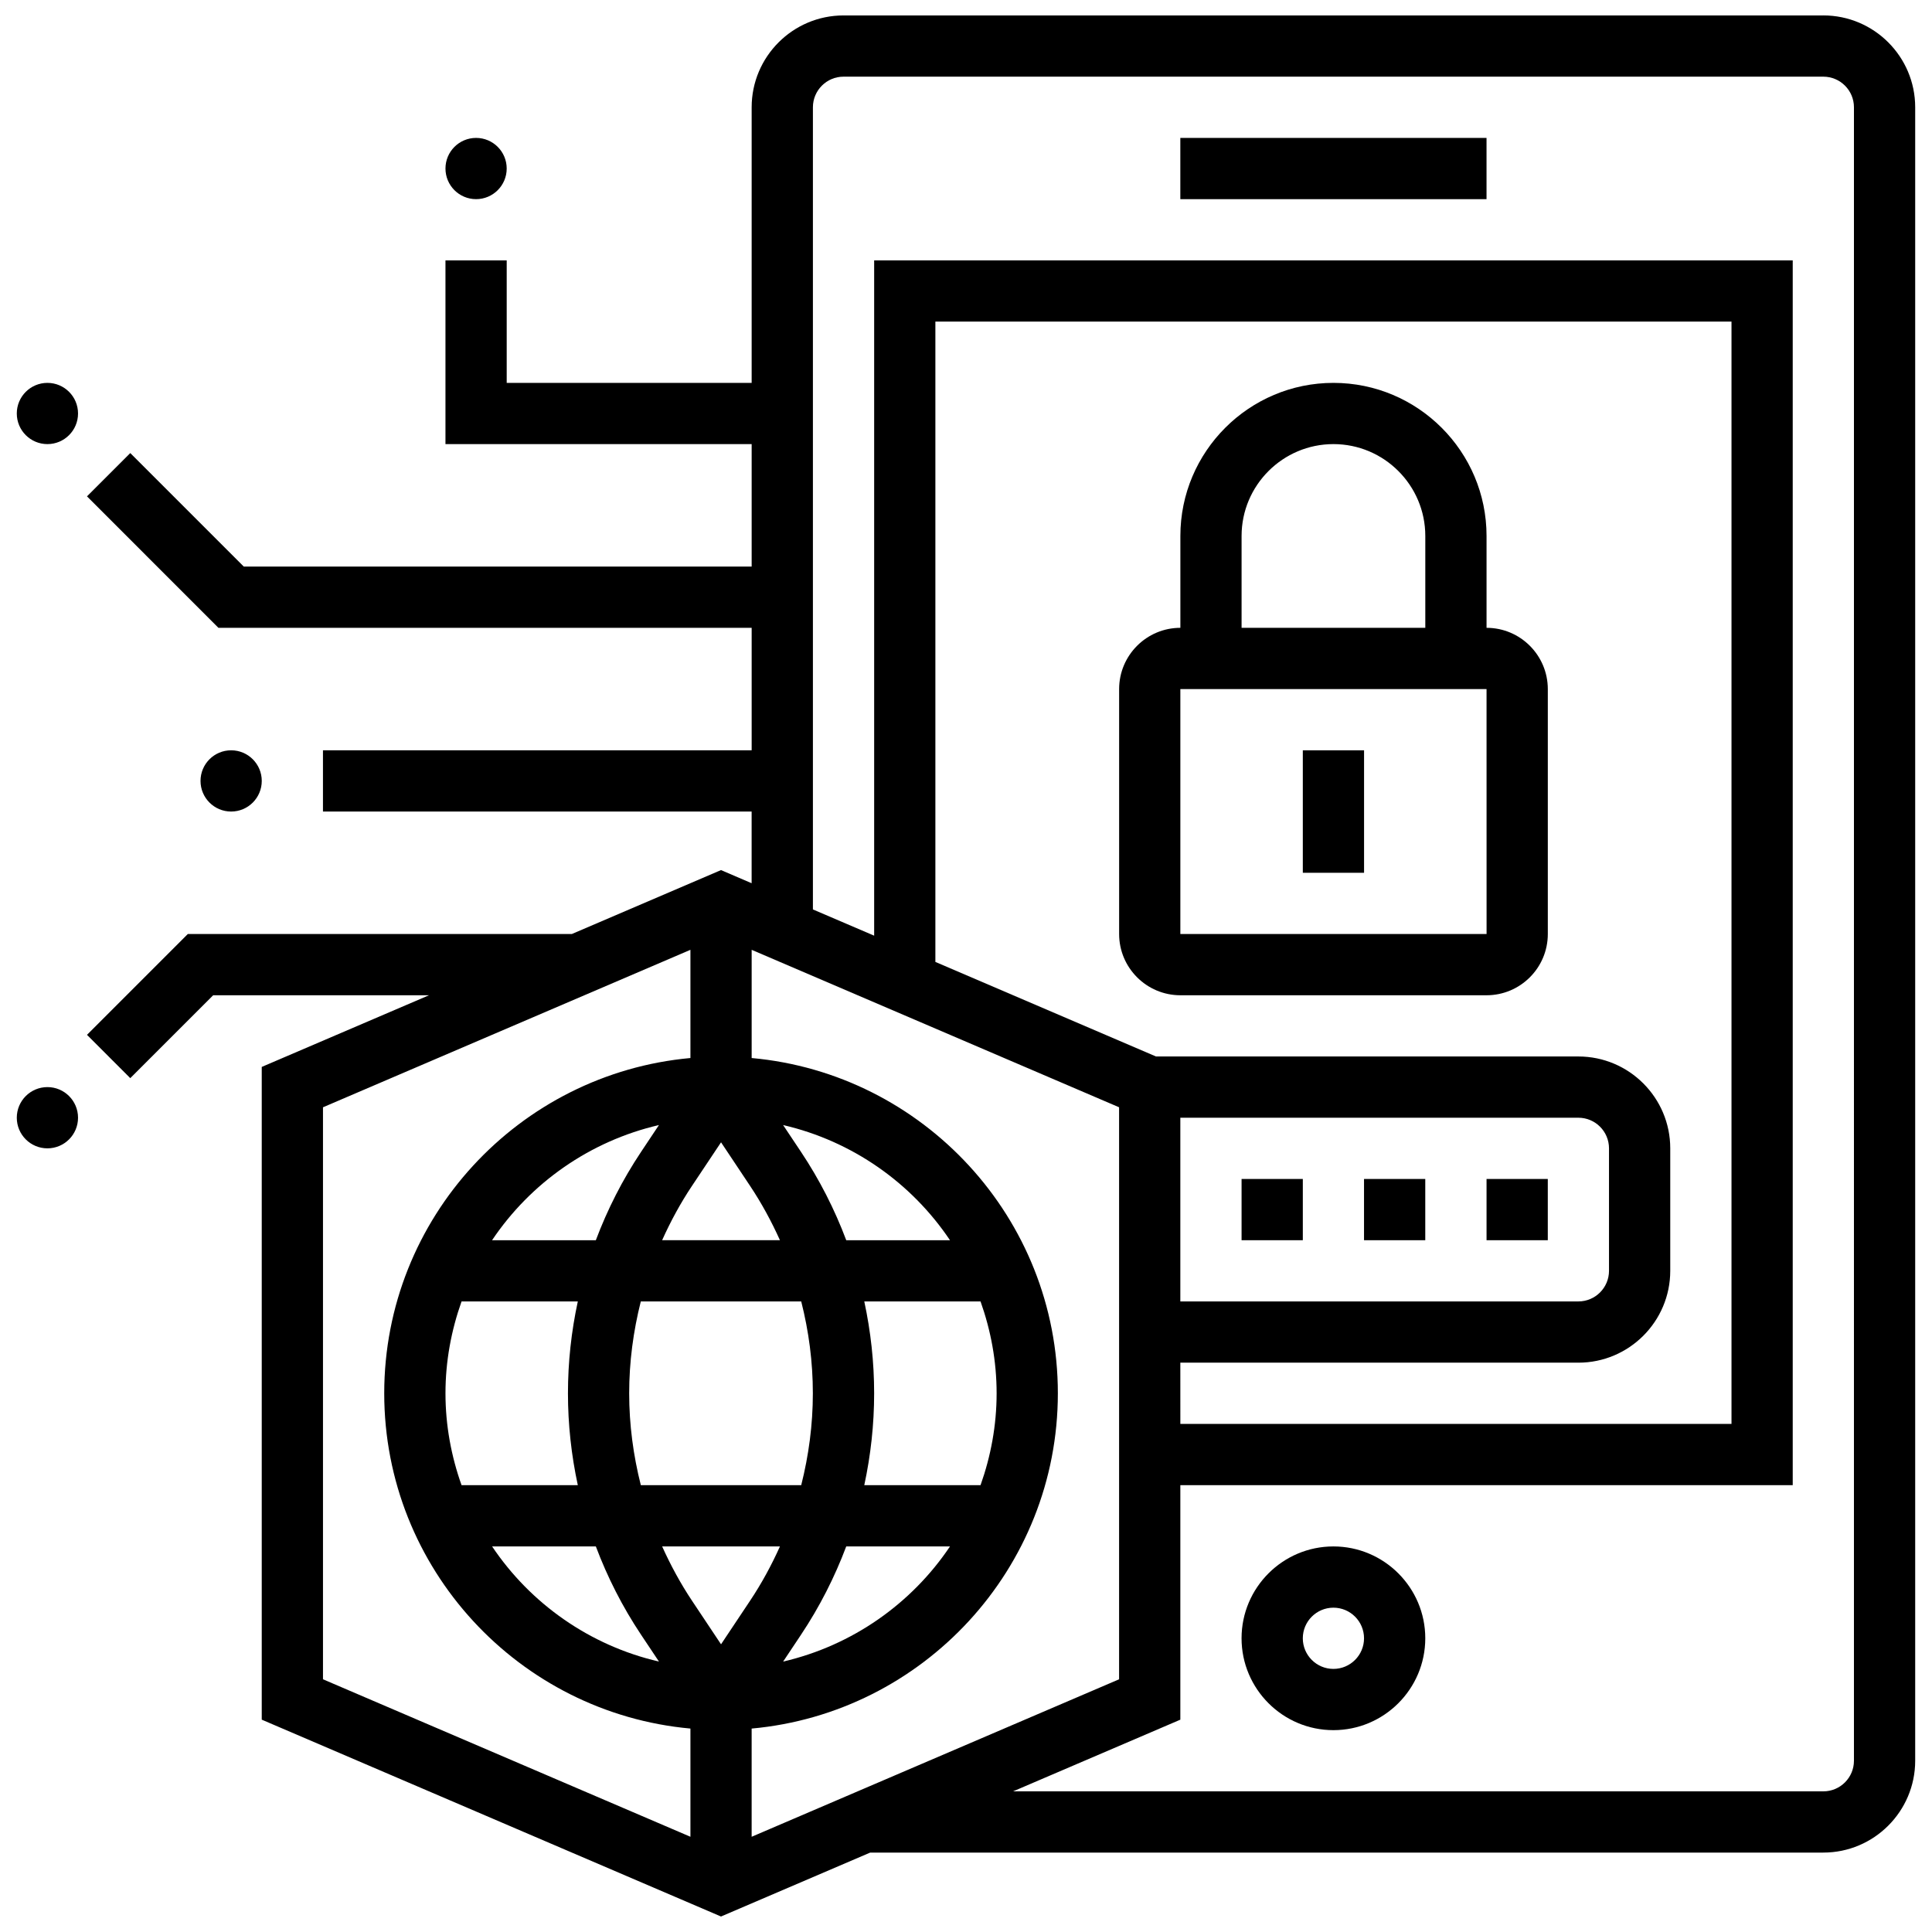
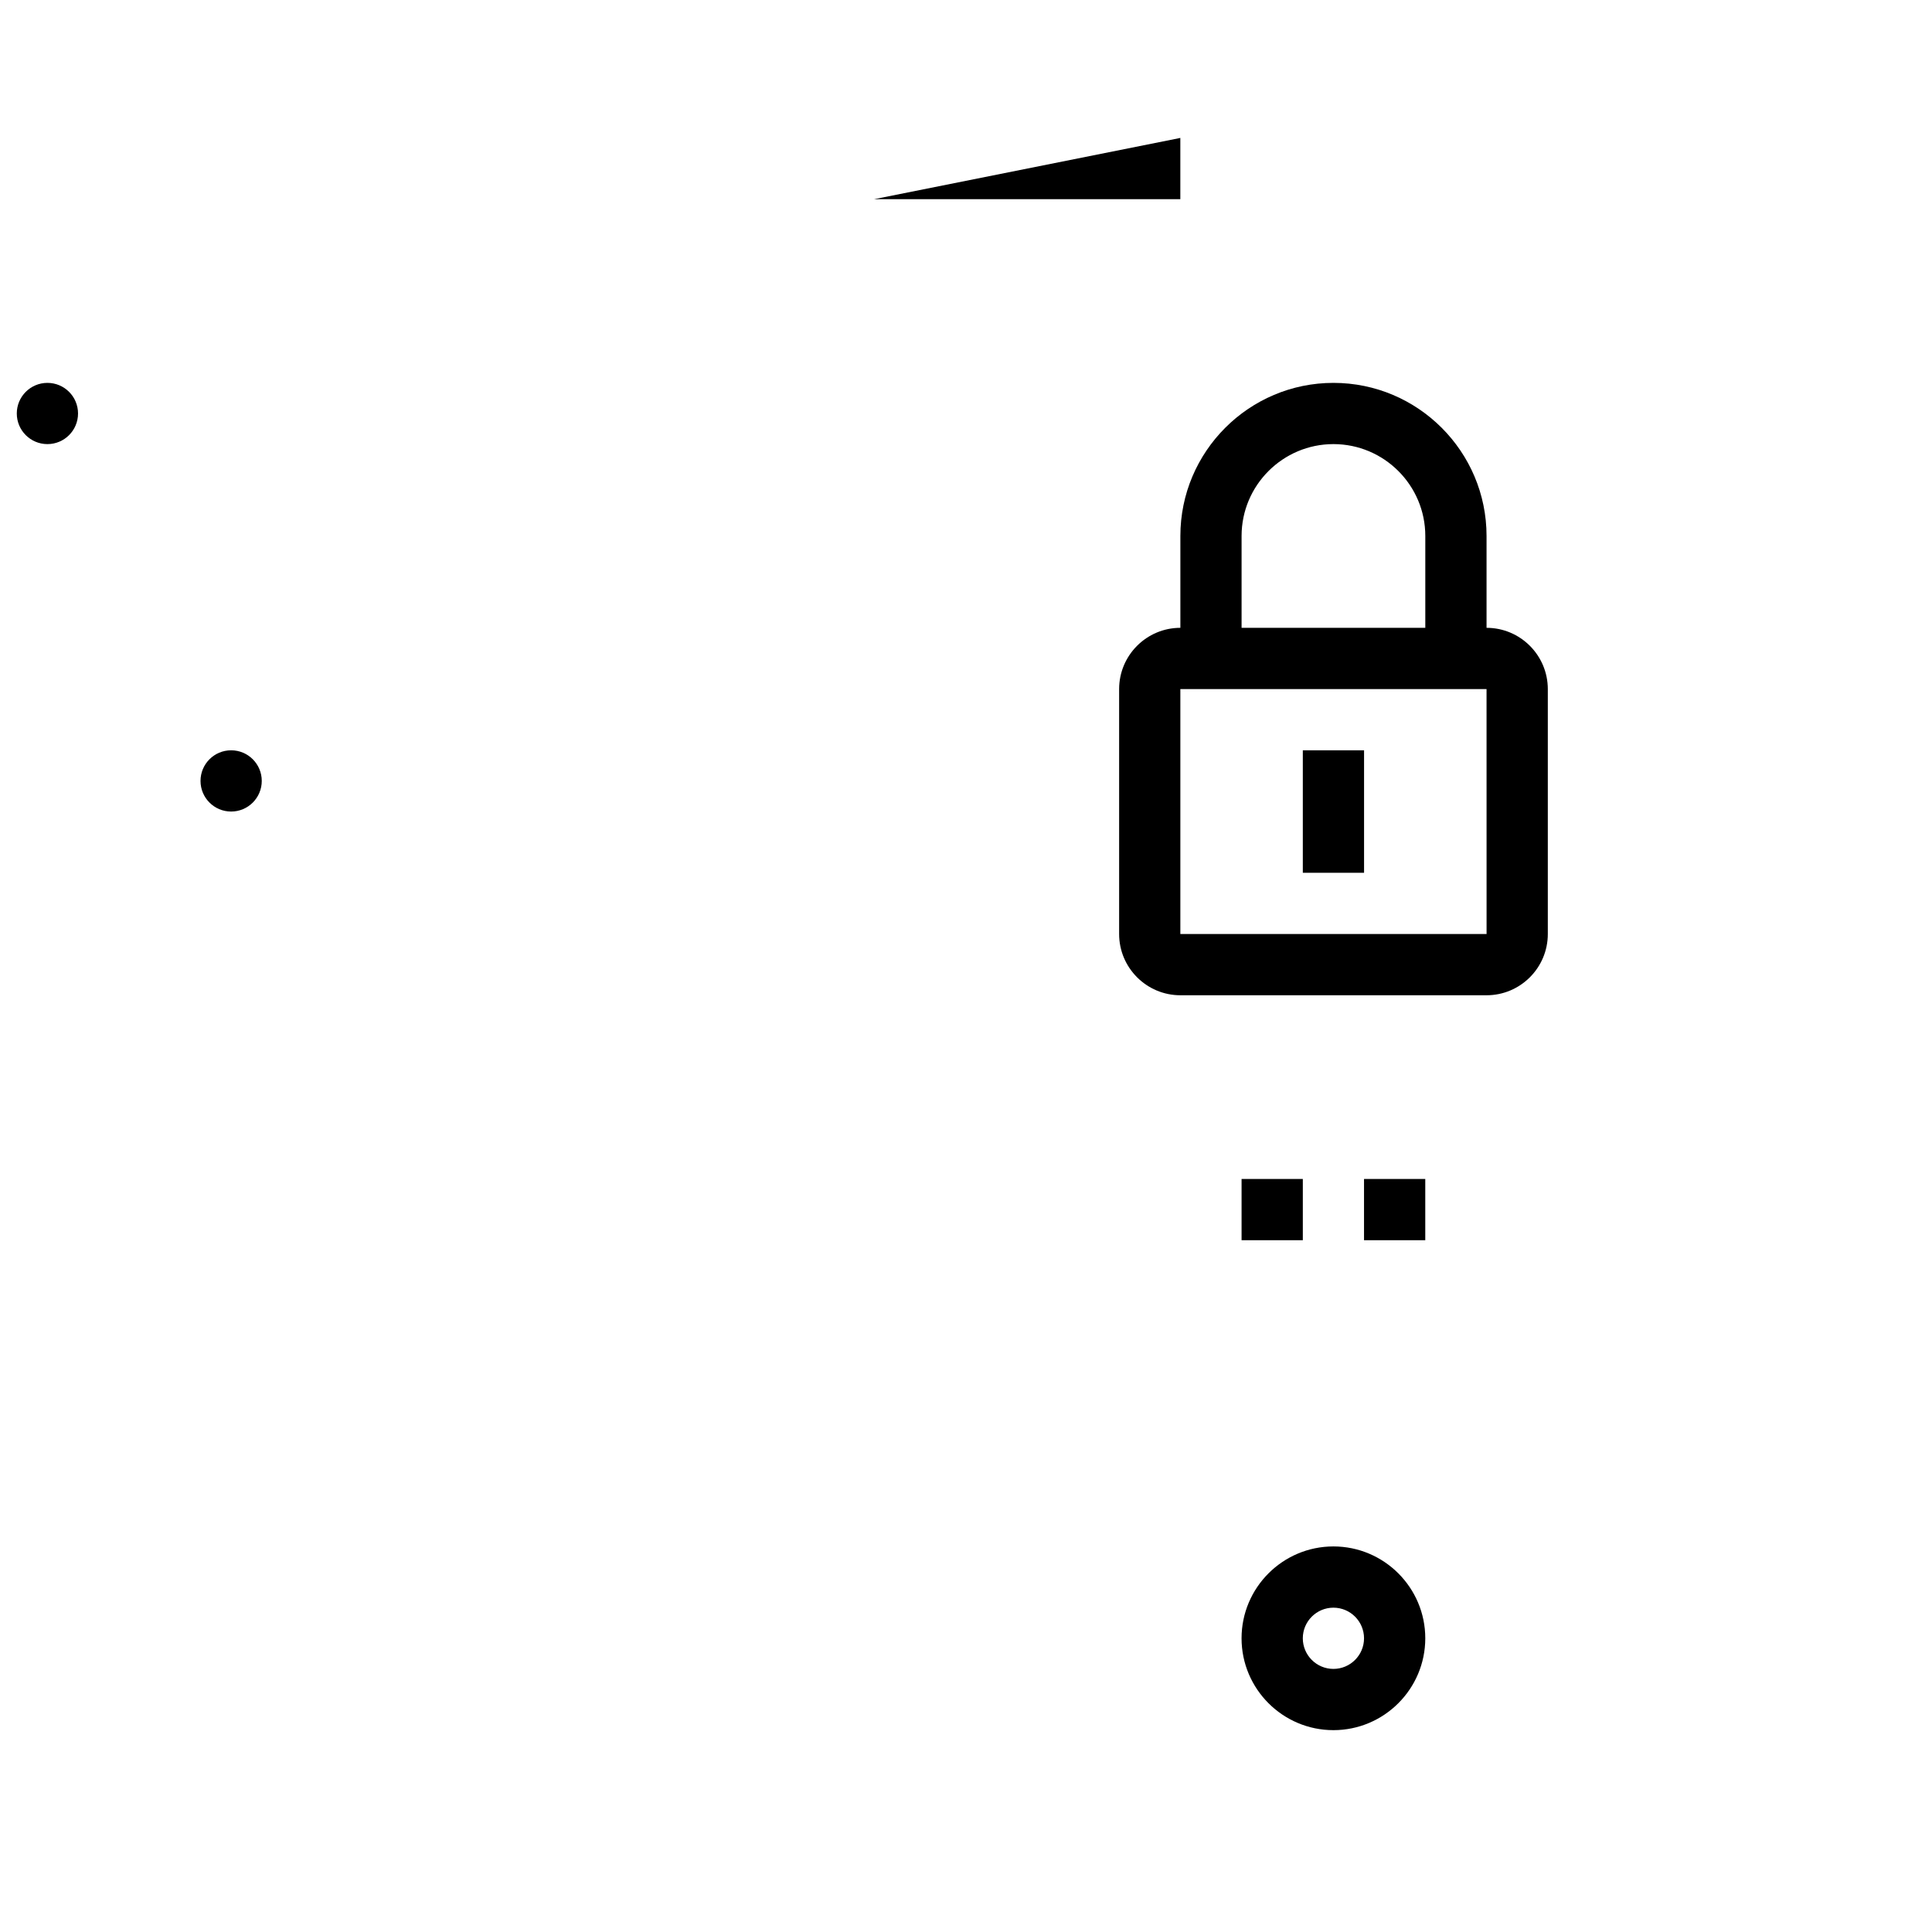
<svg xmlns="http://www.w3.org/2000/svg" width="800px" height="800px" version="1.1" viewBox="144 144 512 512">
  <defs>
    <clipPath id="c">
      <path d="m148.09 432h16.906v17h-16.906z" />
    </clipPath>
    <clipPath id="b">
-       <path d="m167 148.09h484.9v503.81h-484.9z" />
-     </clipPath>
+       </clipPath>
    <clipPath id="a">
      <path d="m148.09 245h16.906v17h-16.906z" />
    </clipPath>
  </defs>
  <g clip-path="url(#c)">
-     <path d="m164.68 440.21c0 4.481-3.633 8.113-8.113 8.113-4.484 0-8.117-3.633-8.117-8.113 0-4.484 3.633-8.117 8.117-8.117 4.481 0 8.113 3.633 8.113 8.117" />
-   </g>
+     </g>
  <path d="m537.95 310.38v-24.344c0-22.371-18.199-40.57-40.57-40.57s-40.57 18.199-40.57 40.57v24.344c-8.949 0-16.23 7.277-16.23 16.23v64.914c0 8.949 7.277 16.23 16.23 16.23h81.145c8.949 0 16.23-7.277 16.23-16.23v-64.914c-0.008-8.953-7.285-16.23-16.234-16.23zm-64.918-24.344c0-13.422 10.922-24.344 24.344-24.344s24.344 10.922 24.344 24.344v24.344h-48.688zm-16.227 105.49v-64.914h81.145l0.008 64.914z" />
  <path d="m489.26 342.84h16.23v32.457h-16.23z" />
  <path d="m473.03 456.44h16.23v16.23h-16.23z" />
  <path d="m505.48 456.44h16.23v16.23h-16.23z" />
-   <path d="m537.95 456.44h16.23v16.23h-16.23z" />
-   <path d="m456.8 180.55h81.145v16.23h-81.145z" />
+   <path d="m456.8 180.55v16.23h-81.145z" />
  <g clip-path="url(#b)">
    <path d="m627.2 148.09h-259.66c-13.422 0-24.344 10.922-24.344 24.344v73.031h-64.914v-32.461h-16.23v48.688h81.145v32.457h-134.59l-30.082-30.082-11.473 11.473 34.836 34.84h141.31v32.457h-113.61v16.23h113.6v18.996l-8.113-3.481-39.531 16.941h-101.77l-26.723 26.723 11.473 11.473 21.969-21.965h57.191l-44.32 18.992v172.98l121.71 52.168 39.535-16.941h252.59c13.422 0 24.344-10.922 24.344-24.344v-438.18c0-13.422-10.922-24.344-24.344-24.344zm-170.4 292.12h105.49c4.481 0 8.113 3.644 8.113 8.113v32.457c0 4.473-3.637 8.113-8.113 8.113h-105.49zm0 64.914h105.49c13.422 0 24.344-10.922 24.344-24.344v-32.457c0-13.422-10.922-24.344-24.344-24.344h-111.94l-58.465-25.059v-169.69h210.98v292.12h-146.06zm-16.23-67.684v151.59l-97.375 41.734v-28.676c45.426-4.121 81.148-42.375 81.148-88.855 0-46.48-35.719-84.73-81.145-88.844v-28.676zm-129.83 75.797c0-8.285 1.086-16.441 3.082-24.344h42.512c2.004 7.902 3.082 16.059 3.082 24.344 0 8.285-1.086 16.441-3.082 24.344h-42.508c-1.996-7.902-3.086-16.059-3.086-24.344zm24.344-66.512 7.699 11.555c3.059 4.594 5.672 9.422 7.91 14.387h-31.223c2.238-4.973 4.844-9.793 7.91-14.387zm15.613 107.09c-2.238 4.973-4.844 9.793-7.91 14.387l-7.703 11.555-7.699-11.555c-3.059-4.594-5.672-9.422-7.91-14.387zm5.59 23.395c4.918-7.375 8.902-15.223 11.977-23.395h27.5c-10.176 15.164-25.902 26.273-44.223 30.52zm51.828-63.969c0 8.543-1.551 16.715-4.262 24.344h-30.809c1.711-7.941 2.613-16.098 2.613-24.344 0-8.246-0.902-16.398-2.613-24.344h30.809c2.711 7.629 4.262 15.801 4.262 24.344zm-39.852-40.57c-3.074-8.172-7.059-16.02-11.977-23.395l-4.754-7.125c18.332 4.242 34.047 15.352 44.223 30.52zm-54.383-23.395c-4.918 7.375-8.902 15.223-11.977 23.395h-27.5c10.176-15.164 25.902-26.273 44.223-30.52zm-51.824 63.965c0-8.543 1.551-16.715 4.262-24.344h30.809c-1.715 7.945-2.613 16.102-2.613 24.344 0 8.246 0.902 16.398 2.613 24.344h-30.809c-2.715-7.625-4.262-15.797-4.262-24.344zm39.848 40.574c3.074 8.172 7.059 16.02 11.977 23.395l4.754 7.125c-18.332-4.242-34.047-15.352-44.223-30.52zm-72.309-116.37 97.375-41.734v28.676c-45.426 4.125-81.145 42.379-81.145 88.855 0 46.48 35.719 84.73 81.145 88.844v28.676l-97.375-41.734zm405.72 173.17c0 4.473-3.637 8.113-8.113 8.113h-214.72l44.32-18.996v-62.148h162.29v-324.58h-243.43v178.96l-16.23-6.953v-212.58c0-4.473 3.637-8.113 8.113-8.113h259.66c4.481 0 8.113 3.644 8.113 8.113z" />
  </g>
  <path d="m497.37 553.82c-13.422 0-24.344 10.922-24.344 24.344s10.922 24.344 24.344 24.344 24.344-10.922 24.344-24.344-10.922-24.344-24.344-24.344zm0 32.457c-4.481 0-8.113-3.644-8.113-8.113 0-4.473 3.637-8.113 8.113-8.113 4.481 0 8.113 3.644 8.113 8.113s-3.633 8.113-8.113 8.113z" />
  <path d="m213.37 350.95c0 4.484-3.633 8.117-8.117 8.117-4.481 0-8.113-3.633-8.113-8.117 0-4.481 3.633-8.113 8.113-8.113 4.484 0 8.117 3.633 8.117 8.113" />
  <g clip-path="url(#a)">
    <path d="m164.68 253.58c0 4.481-3.633 8.113-8.113 8.113-4.484 0-8.117-3.633-8.117-8.113s3.633-8.113 8.117-8.113c4.481 0 8.113 3.633 8.113 8.113" />
  </g>
-   <path d="m278.28 188.66c0 4.484-3.633 8.117-8.113 8.117s-8.113-3.633-8.113-8.117c0-4.481 3.633-8.113 8.113-8.113s8.113 3.633 8.113 8.113" />
</svg>